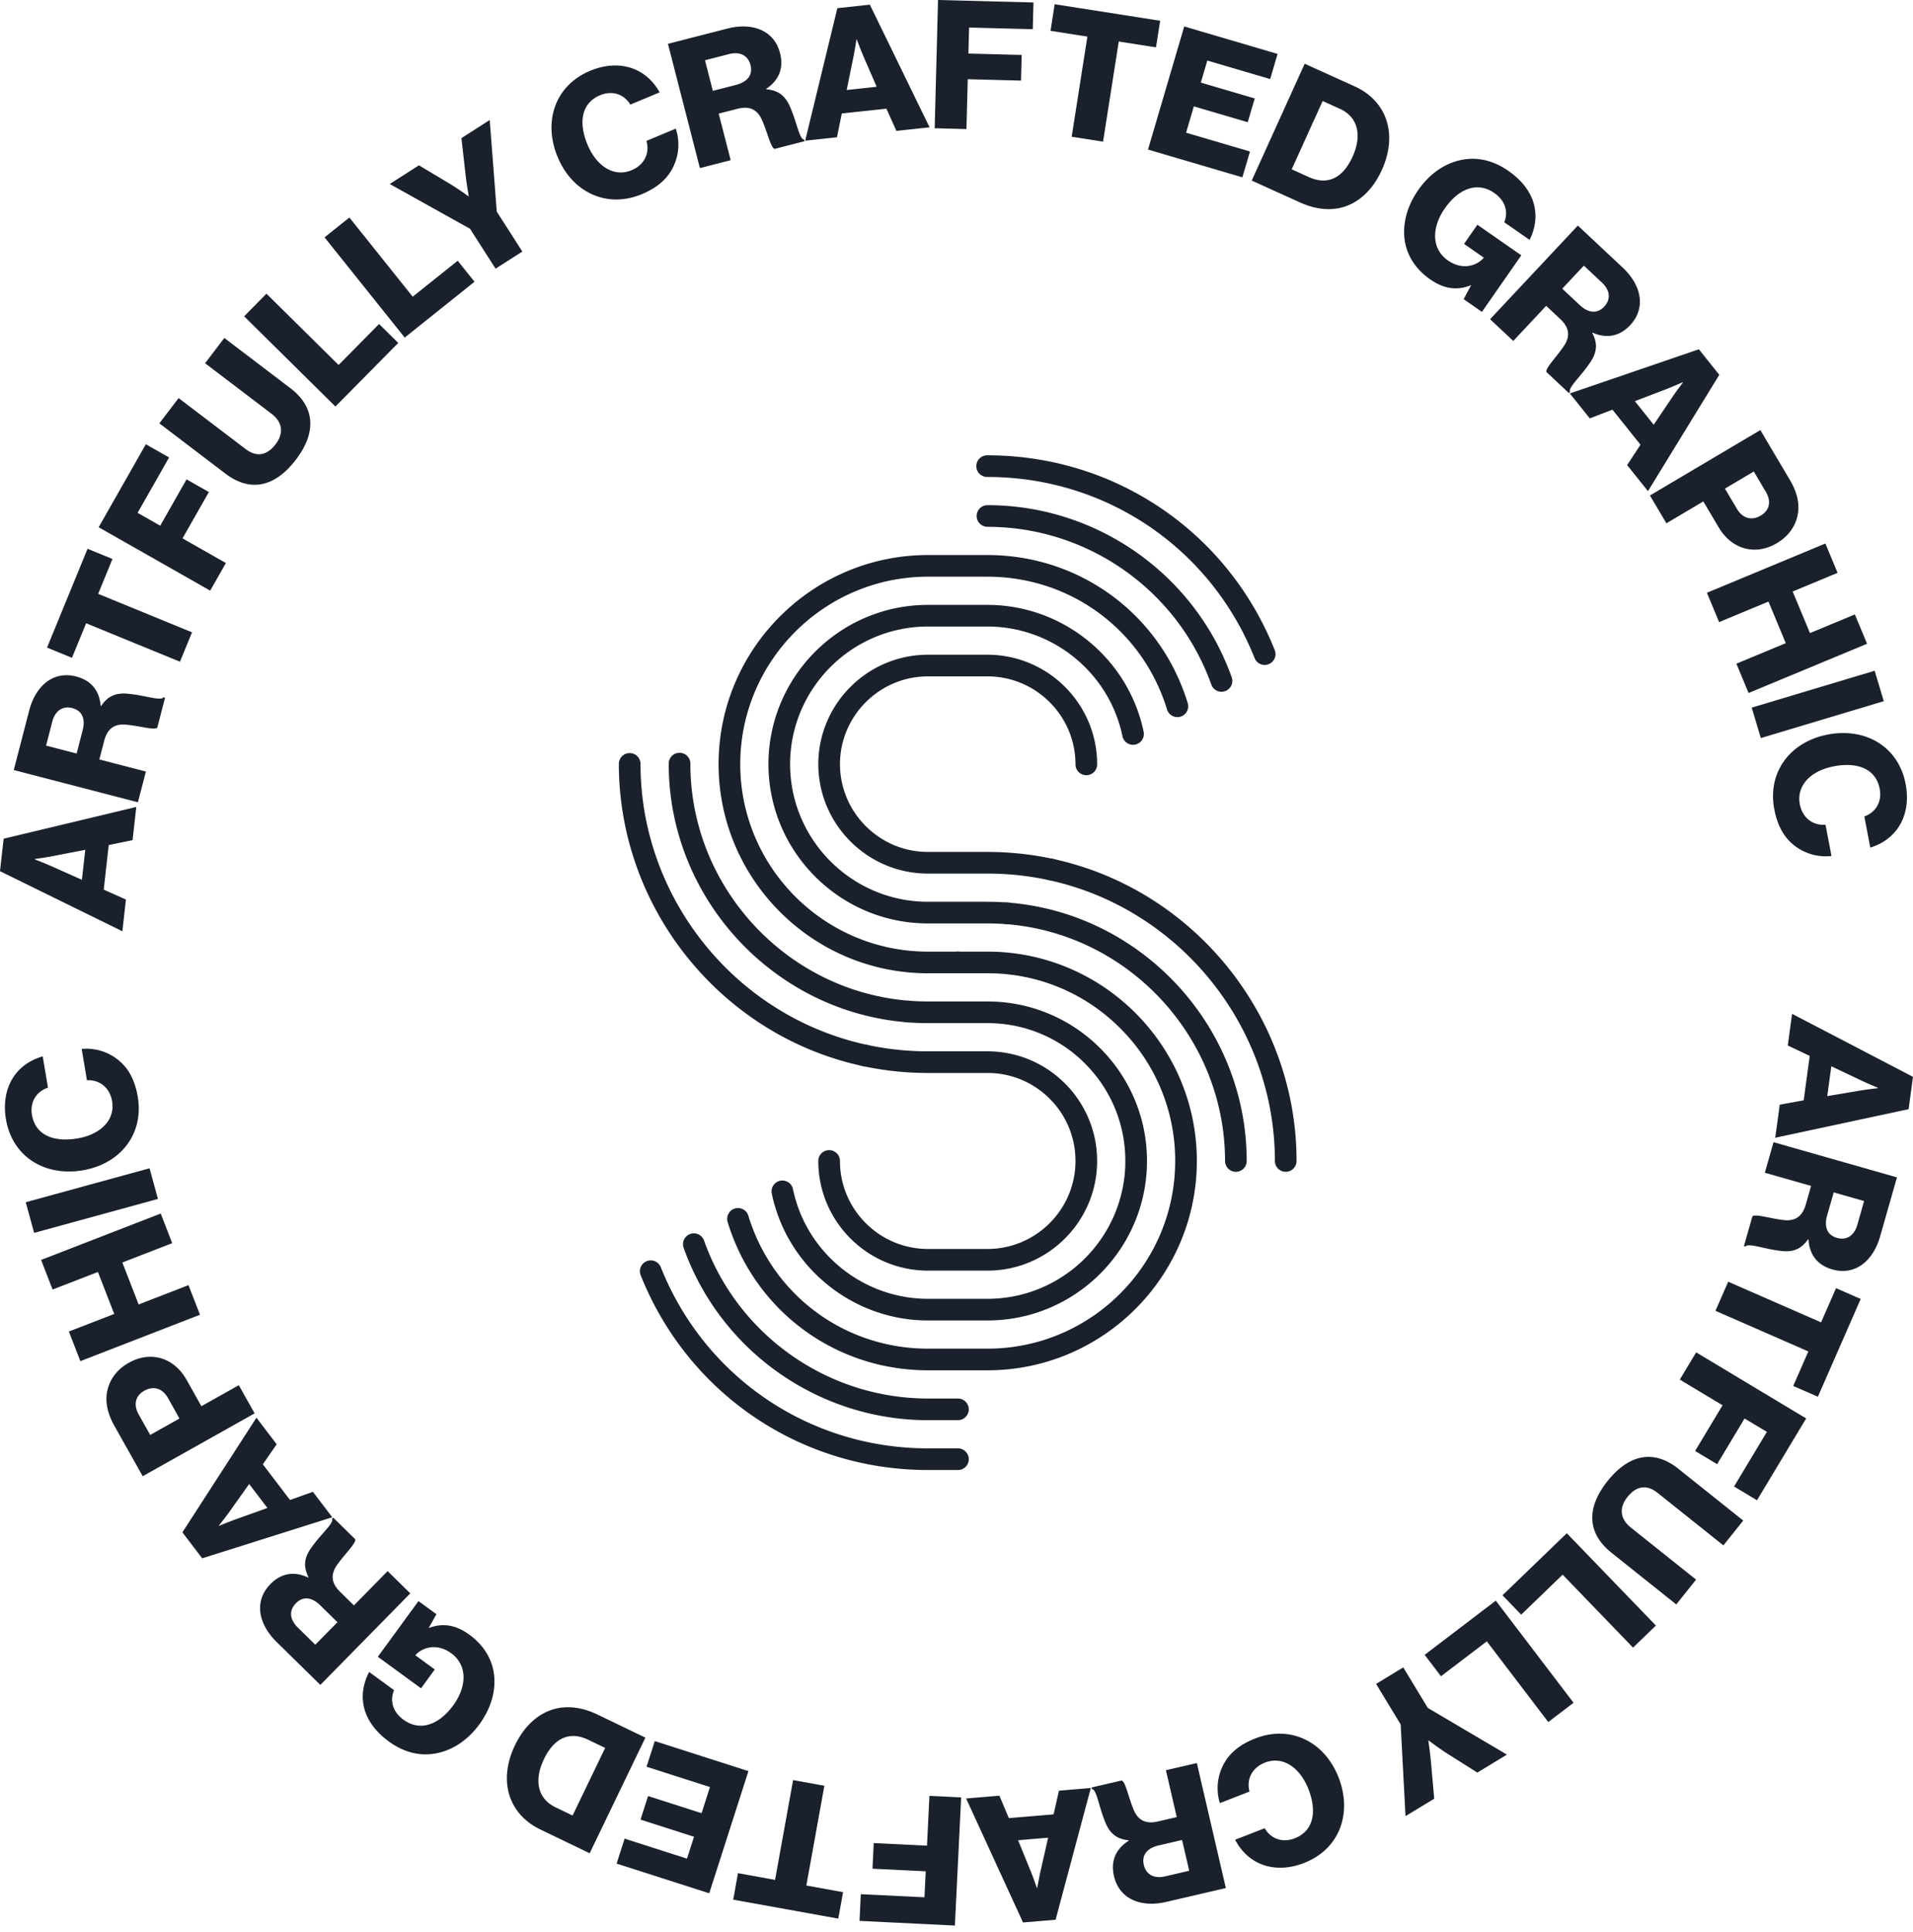
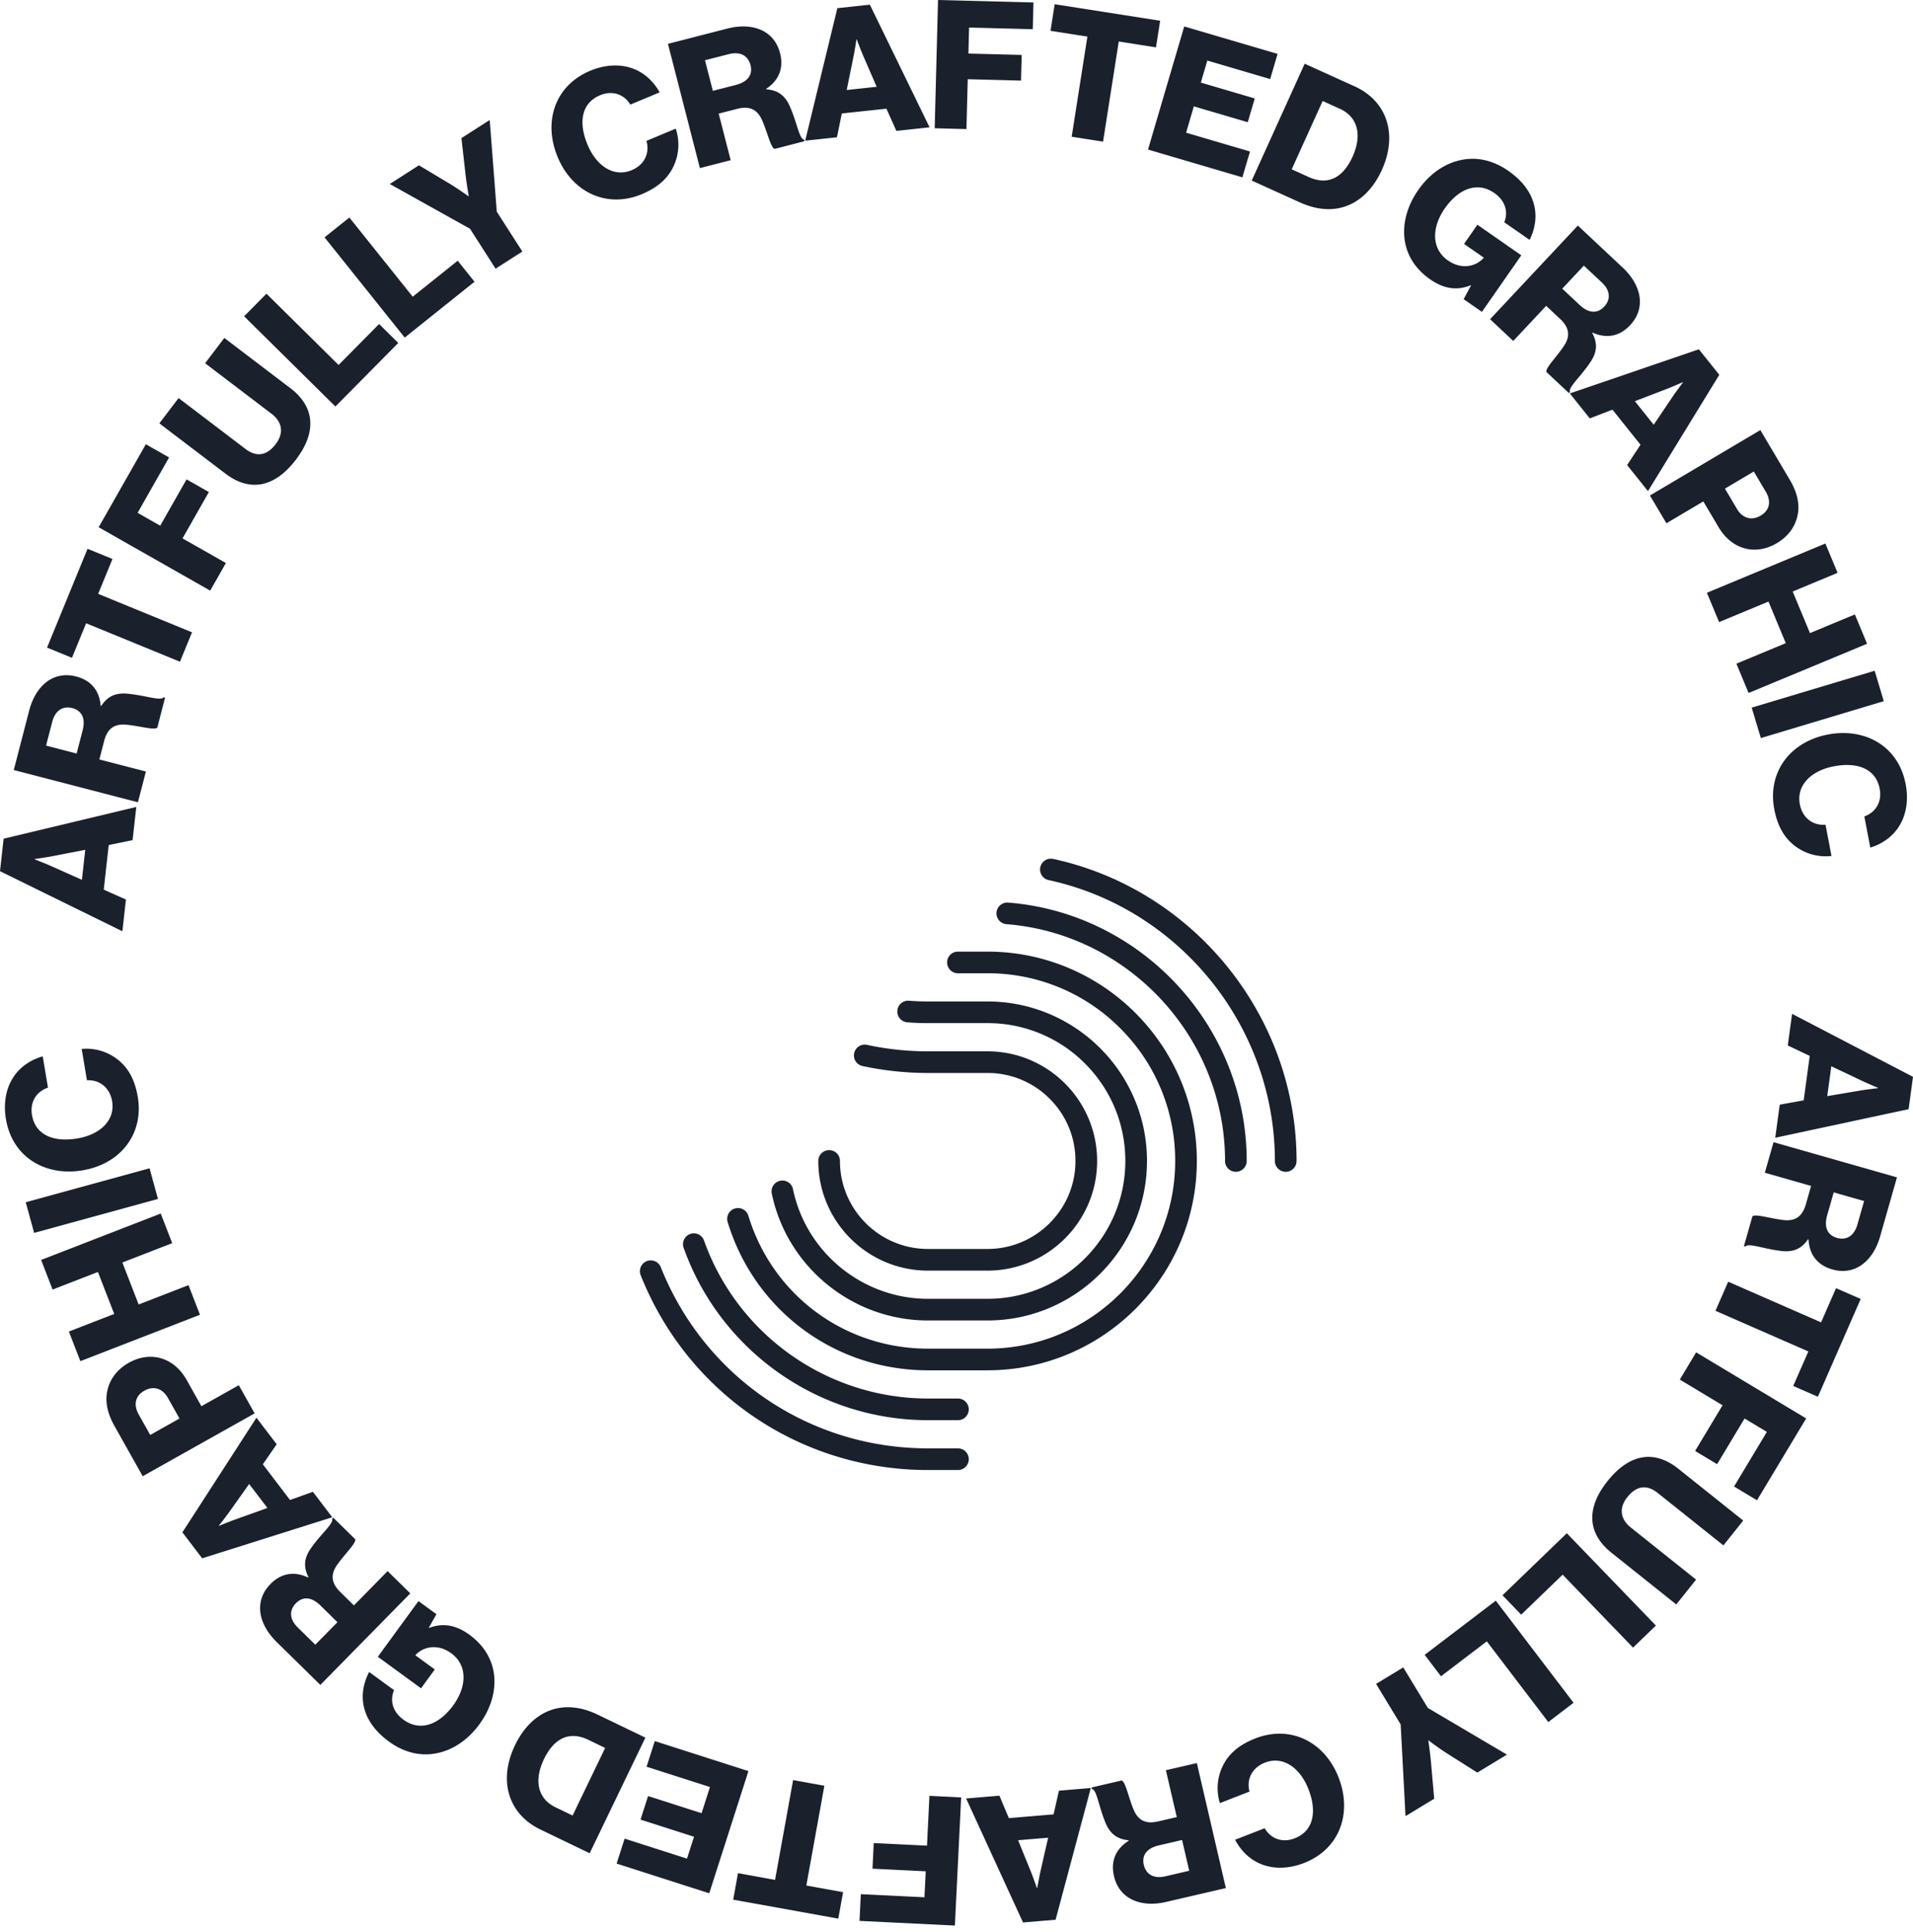
<svg xmlns="http://www.w3.org/2000/svg" width="200" height="202" fill="none">
-   <path d="m200 112.588-.46 3.383-13.943 2.987.47-3.458 2.504-.454.632-4.647-2.294-1.089.45-3.309L200 112.588Zm-8.965 2.017 3.352-.565c.718-.13 1.948-.266 1.948-.266l.006-.037s-1.146-.478-1.804-.794l-3.077-1.46-.425 3.122Zm7.288 8.494-1.76 6.172c-.73 2.562-2.603 4.136-5.003 3.452-1.498-.428-2.388-1.481-2.484-3.128l-.053-.016c-.698 1.011-1.567 1.388-2.9 1.203-1.773-.213-3.345-.856-3.637-.451l-.162-.046.885-3.105c.296-.286 1.796.2 3.134.367 1.237.176 2.062-.252 2.453-1.623l.55-1.931-4.836-1.379.91-3.194 12.903 3.679Zm-7.297 3.968c-.36 1.263.05 2.083 1.025 2.361.939.268 1.782-.156 2.132-1.383l.704-2.472-3.176-.906-.685 2.4Zm-.637 11.191 1.565-3.575 2.577 1.128-4.475 10.225-2.578-1.128 1.58-3.609-9.709-4.249 1.331-3.042 9.709 4.25Zm-1.558 10.045-5.141 8.557-2.397-1.439 3.431-5.711-2.333-1.401-2.87 4.777-2.301-1.381 2.87-4.777-4.471-2.686 1.71-2.848 11.502 6.909Zm-13.372 5.258 6.791 5.42-2.072 2.596-6.879-5.49c-1.027-.82-2.138-.842-3.156.434-.961 1.203-.684 2.36.343 3.18l6.836 5.455-2.072 2.596-6.791-5.42c-2.42-1.932-2.728-4.554-.398-7.474 2.34-2.933 4.948-3.252 7.398-1.297Zm-2.338 16.398-2.389 2.307-7.36-7.628-4.333 4.182-1.955-2.025 6.723-6.487 9.314 9.651Zm-8.608 8.075-2.644 2.013-6.425-8.436-4.793 3.651-1.705-2.24 7.436-5.664 8.131 10.676Zm-15.237.539 8.272 4.881-3.096 1.878-3.277-2.073a29.27 29.27 0 0 1-1.815-1.291l-.032.019s.183 1.206.275 2.226l.34 3.854-3 1.82-.507-9.591-2.569-4.236 2.84-1.723 2.569 4.236Zm-9.329 7.271c1.452 3.726.117 7.488-3.609 8.939-1.451.566-2.839.623-3.997.288-1.405-.4-2.511-1.378-3.214-2.717l3.096-1.205c.593 1.057 1.802 1.574 3.131 1.057 2.029-.79 2.33-2.862 1.444-5.136-.892-2.291-2.694-3.503-4.547-2.781-1.382.539-1.951 1.767-1.62 3.028l-3.096 1.206a5.285 5.285 0 0 1 .257-3.787c.601-1.302 1.687-2.289 3.454-2.977 3.672-1.429 7.243.342 8.701 4.085Zm-11.787 11.563-6.252 1.45c-2.596.603-4.881-.274-5.445-2.706-.351-1.517.14-2.806 1.534-3.688l-.013-.055c-1.223-.121-1.973-.698-2.457-1.954-.673-1.655-.872-3.343-1.367-3.401l-.038-.165 3.144-.729c.394.12.695 1.669 1.197 2.92.445 1.168 1.219 1.682 2.609 1.36l1.956-.453-1.136-4.901 3.236-.75 3.032 13.072Zm-7.008-4.463c-1.28.297-1.798 1.053-1.569 2.04.221.951.999 1.484 2.243 1.195l2.504-.582-.746-3.217-2.432.564Zm-10.793 7.774-3.404.286-5.948-12.964 3.478-.293.988 2.347 4.675-.393.564-2.477 3.329-.279-3.682 13.773Zm-3.919-8.314 1.281 3.15c.282.673.682 1.845.682 1.845l.038-.003s.217-1.223.383-1.934l.757-3.321-3.141.263Zm-6.609 8.922-9.97-.488.136-2.793 6.653.325.133-2.717-5.566-.272.131-2.68 5.567.272.255-5.209 3.317.162-.656 13.4ZM84.3 197.139l3.841.694-.5 2.77-10.986-1.985.5-2.77 3.877.701 1.886-10.432 3.268.59-1.885 10.432Zm-10.15.812-9.683-3.104.836-2.609 6.521 2.091.734-2.287-5.592-1.793.79-2.465 5.593 1.793.876-2.734-6.628-2.124.86-2.68 9.79 3.139-4.097 12.773Zm-12.5-4.185-5.157-2.485c-3.347-1.612-4.43-5.114-2.647-8.816 1.027-2.13 2.593-3.479 4.443-3.859 1.29-.254 2.693-.056 4.215.677l4.97 2.396-5.825 12.087Zm-.14-11.859c-1.96-.944-3.57-.199-4.638 2.015-1.059 2.198-.679 4.131 1.198 5.036l1.793.864 3.405-7.067-1.758-.848Zm-9.854-6.779c.187 1.716-.338 3.517-1.545 5.169-1.239 1.697-2.91 2.777-4.694 3.055-1.558.256-3.203-.132-4.764-1.272-2.788-2.037-3.37-4.739-2.06-7.267l2.607 1.904c-.444 1.023-.204 2.22.978 3.084 1.789 1.306 3.767.474 5.205-1.496 1.45-1.986 1.493-4.208-.204-5.447-1.41-1.03-2.929-.698-3.732.179l-.022.03 2.031 1.483-1.438 1.97-4.516-3.298 4.25-5.82 1.878 1.372-.8 1.414.03.022c1.52-.586 2.902-.25 4.205.701 1.545 1.13 2.405 2.594 2.59 4.217Zm-18.164 1.039-4.578-4.499c-1.902-1.868-2.388-4.265-.638-6.046 1.091-1.112 2.443-1.389 3.935-.685l.04-.04c-.555-1.098-.47-2.041.33-3.122 1.035-1.456 2.354-2.529 2.137-2.979l.118-.12 2.303 2.262c.109.398-1.035 1.483-1.822 2.578-.747 1.002-.765 1.931.252 2.931L37 167.855l3.525-3.588 2.37 2.328-9.404 9.572Zm.006-8.308c-.938-.921-1.854-.952-2.563-.23-.685.696-.716 1.639.195 2.533l1.834 1.802 2.315-2.356-1.781-1.749Zm-12.358-4.928-2.07-2.718 7.742-11.983 2.116 2.777-1.449 2.094 2.843 3.733 2.393-.855 2.024 2.658-13.598 4.294Zm4.91-7.773-1.97 2.774a38.86 38.86 0 0 1-1.19 1.567l.024.03s1.149-.474 1.837-.715l3.21-1.147-1.911-2.509Zm-11.129-.811-2.96-5.269c-.8-1.423-.994-2.692-.71-3.798.28-1.148 1.04-2.134 2.218-2.795 2.241-1.259 4.702-.596 6.053 1.809l1.534 2.733 3.91-2.197 1.654 2.946-11.699 6.571Zm2.64-8.177c-.588-1.047-1.54-1.287-2.473-.763-.933.524-1.165 1.45-.587 2.482l1.204 2.144 3.06-1.719-1.203-2.144Zm-9.158-3.854-1.201-3.096 4.74-1.839-1.703-4.39-4.74 1.839-1.2-3.096 12.505-4.851 1.2 3.096-5.211 2.022 1.703 4.39 5.211-2.022 1.201 3.096-12.505 4.851Zm-4.833-13.41-.878-3.204 12.943-3.549.879 3.204-12.943 3.549Zm5.062-6.542c-3.941.66-7.352-1.412-8.011-5.354-.257-1.536-.03-2.906.533-3.971.677-1.293 1.861-2.176 3.313-2.59l.549 3.275c-1.156.366-1.908 1.443-1.673 2.849.36 2.146 2.325 2.863 4.73 2.461 2.425-.407 3.978-1.922 3.65-3.884-.245-1.461-1.331-2.268-2.633-2.203l-.549-3.275a5.284 5.284 0 0 1 3.653 1.024c1.152.853 1.896 2.117 2.209 3.986.652 3.886-1.81 7.019-5.77 7.682ZM0 91.085l.38-3.393 13.868-3.32-.388 3.469-2.493.513-.522 4.662 2.32 1.033-.37 3.319L0 91.085Zm8.914-2.231-3.338.646c-.715.146-1.941.311-1.941.311l-.004.038s1.158.45 1.822.751l3.11 1.386.35-3.132ZM1.439 80.51 3.05 74.3c.668-2.578 2.503-4.194 4.918-3.568 1.507.391 2.422 1.424 2.557 3.067l.054.015c.674-1.027 1.533-1.424 2.869-1.271 1.777.17 3.365.776 3.645.364l.163.043-.81 3.124c-.29.293-1.801-.158-3.142-.293-1.241-.148-2.055.3-2.413 1.68l-.504 1.943 4.867 1.263-.835 3.213-12.981-3.37Zm7.199-4.14c.33-1.271-.1-2.08-1.08-2.335-.944-.245-1.776.198-2.096 1.433l-.646 2.487 3.195.83.627-2.415Zm.366-11.205-1.48 3.612-2.605-1.068 4.235-10.332 2.604 1.068-1.495 3.646 9.812 4.022-1.26 3.073-9.81-4.02Zm1.311-10.041 4.933-8.675 2.43 1.38-3.292 5.79 2.364 1.345 2.755-4.844 2.332 1.326-2.755 4.844 4.534 2.578-1.642 2.886-11.659-6.63Zm13.26-5.6-6.914-5.26 2.011-2.643 7.003 5.328c1.045.795 2.156.791 3.145-.508.93-1.224.628-2.374-.418-3.17l-6.958-5.293 2.01-2.643 6.915 5.26c2.463 1.874 2.832 4.488.572 7.459-2.273 2.987-4.873 3.367-7.366 1.47Zm1.949-16.454 2.335-2.364 7.54 7.455 4.236-4.284 2.002 1.98-6.57 6.646-9.543-9.434Zm8.408-8.252 2.594-2.075 6.622 8.28 4.704-3.762 1.758 2.197-7.297 5.837-8.381-10.477Zm15.208-.9-8.39-4.68 3.05-1.954 3.328 1.994a29.12 29.12 0 0 1 1.846 1.247l.031-.02s-.212-1.201-.329-2.218l-.433-3.845 2.956-1.893.738 9.58L54.61 26.3l-2.798 1.792-2.672-4.175Zm9.164-7.492c-1.54-3.69-.296-7.484 3.394-9.024 1.438-.6 2.824-.69 3.99-.383 1.414.366 2.543 1.318 3.277 2.638l-3.066 1.28c-.619-1.044-1.839-1.531-3.156-.982-2.009.839-2.26 2.917-1.32 5.17.946 2.269 2.777 3.437 4.612 2.67 1.37-.57 1.909-1.812 1.548-3.065l3.066-1.28a5.29 5.29 0 0 1-.167 3.793c-.57 1.315-1.632 2.329-3.381 3.058-3.638 1.518-7.25-.168-8.797-3.875ZM69.833 4.583l6.215-1.597c2.58-.663 4.884.158 5.505 2.576.388 1.508-.072 2.808-1.445 3.723l.014.054c1.224.092 1.988.652 2.502 1.895.711 1.638.95 3.32 1.447 3.366l.042.163-3.126.804c-.396-.111-.734-1.652-1.266-2.89-.472-1.157-1.258-1.653-2.639-1.298l-1.944.5 1.252 4.87-3.217.827-3.34-12.993Zm7.11 4.294c1.272-.327 1.772-1.095 1.52-2.076-.244-.945-1.034-1.459-2.27-1.14l-2.489.639.822 3.198 2.417-.62ZM87.545.854l3.396-.365 6.245 12.824-3.47.372-1.043-2.322-4.664.5-.507 2.49-3.32.356L87.544.854Zm4.11 8.22-1.354-3.119a37.482 37.482 0 0 1-.724-1.829l-.038.005s-.189 1.228-.34 1.943L88.52 9.41l3.135-.336ZM98.068 0l9.978.259-.073 2.794-6.658-.173-.071 2.72 5.571.145-.069 2.682-5.57-.145-.136 5.214-3.32-.087L98.069 0Zm15.616 3.825-3.855-.604.435-2.78 11.027 1.729-.435 2.78-3.892-.611-1.642 10.47-3.28-.513 1.642-10.47Zm10.125-1.06 9.758 2.87-.773 2.63-6.572-1.934-.678 2.304 5.635 1.659-.73 2.484-5.636-1.658-.81 2.754 6.68 1.966-.795 2.7-9.866-2.903 3.787-12.872Zm12.593 3.897 5.212 2.362c3.383 1.534 4.548 5.007 2.853 8.749-.976 2.153-2.511 3.538-4.349 3.96-1.282.285-2.691.12-4.229-.577l-5.023-2.277 5.536-12.217Zm.418 11.847c1.982.898 3.573.116 4.587-2.123 1.007-2.221.58-4.145-1.316-5.004l-1.811-.82-3.237 7.142 1.777.805Zm10.032 6.557c-.226-1.712.258-3.524 1.426-5.203 1.201-1.726 2.847-2.843 4.623-3.162 1.552-.291 3.205.058 4.793 1.163 2.834 1.972 3.478 4.661 2.225 7.218l-2.65-1.843c.422-1.034.154-2.225-1.048-3.062-1.818-1.264-3.777-.387-5.171 1.615-1.404 2.018-1.396 4.241.329 5.441 1.433.997 2.945.632 3.728-.264l.022-.031-2.065-1.436 1.393-2.003 4.591 3.195-4.117 5.915-1.91-1.33.768-1.432-.031-.022c-1.506.62-2.895.317-4.22-.605-1.571-1.091-2.463-2.535-2.686-4.154Zm18.109-1.482 4.683 4.39c1.944 1.822 2.487 4.207.78 6.028-1.065 1.136-2.409 1.446-3.918.778l-.038.041c.579 1.084.517 2.029-.257 3.13-1.001 1.479-2.293 2.583-2.066 3.027l-.115.123-2.356-2.207c-.119-.394 1.001-1.506 1.761-2.62.723-1.019.719-1.948-.321-2.923l-1.465-1.373-3.44 3.67-2.424-2.272 9.176-9.792Zm.19 8.305c.959.899 1.875.909 2.568.169.667-.713.677-1.655-.255-2.528l-1.876-1.757-2.259 2.41 1.822 1.706Zm12.463 4.633 2.133 2.667-7.454 12.161-2.181-2.725 1.398-2.127-2.93-3.664-2.371.911-2.086-2.609 13.491-4.614Zm-4.723 7.886 1.903-2.819c.402-.61 1.152-1.593 1.152-1.593l-.024-.03s-1.137.502-1.82.76l-3.18 1.221 1.969 2.461Zm11.149.561 3.079 5.197c.832 1.404 1.057 2.667.8 3.779-.254 1.153-.99 2.156-2.152 2.845-2.211 1.31-4.686.705-6.092-1.668l-1.597-2.695-3.858 2.286-1.722-2.906 11.542-6.838Zm-2.449 8.234c.613 1.033 1.57 1.25 2.491.705.92-.546 1.13-1.477.528-2.494l-1.253-2.114-3.018 1.788 1.252 2.115Zm9.249 3.625 1.274 3.066-4.694 1.952 1.808 4.348 4.694-1.952 1.275 3.066-12.386 5.15-1.275-3.067 5.162-2.145-1.807-4.349-5.163 2.146-1.275-3.066 12.387-5.149Zm5.151 13.303.955 3.182-12.854 3.857-.955-3.182 12.854-3.857Zm-4.899 6.669c3.927-.752 7.386 1.243 8.138 5.17.294 1.53.098 2.906-.441 3.983-.647 1.31-1.81 2.22-3.253 2.668l-.625-3.263c1.148-.391 1.875-1.487 1.606-2.887-.41-2.138-2.392-2.81-4.789-2.35-2.416.462-3.933 2.014-3.559 3.968.279 1.456 1.384 2.239 2.684 2.142l.625 3.263a5.29 5.29 0 0 1-3.677-.94c-1.172-.826-1.945-2.073-2.302-3.934-.741-3.873 1.648-7.063 5.593-7.82Zm-90.942 76.898h-3.136c-13.318 0-25.106-7.995-30.032-20.366a1.132 1.132 0 1 1 2.104-.838c4.58 11.505 15.543 18.94 27.928 18.94h3.136a1.131 1.131 0 0 1 0 2.264Zm0-5.212h-3.136c-11.433 0-21.693-7.232-25.532-17.995a1.132 1.132 0 1 1 2.132-.76c3.518 9.864 12.922 16.492 23.4 16.492h3.136a1.13 1.13 0 1 1 0 2.263Zm3.089-5.213h-6.224c-9.692 0-18.105-6.222-20.935-15.483a1.132 1.132 0 1 1 2.165-.661c2.537 8.302 10.08 13.88 18.77 13.88h6.224c10.82 0 19.624-8.804 19.624-19.624a19.494 19.494 0 0 0-5.748-13.877 19.494 19.494 0 0 0-13.876-5.748h-3.089a1.131 1.131 0 1 1 0-2.263h3.089c12.069 0 21.888 9.819 21.888 21.889-.001 12.069-9.82 21.887-21.888 21.887Zm0-5.212h-6.224c-7.887 0-14.758-5.599-16.337-13.316a1.133 1.133 0 0 1 2.218-.454c1.364 6.667 7.302 11.507 14.12 11.507h6.223c7.947 0 14.412-6.465 14.412-14.412 0-3.85-1.499-7.469-4.22-10.192a14.32 14.32 0 0 0-10.191-4.221h-6.225c-.72 0-1.445-.028-2.159-.085a1.132 1.132 0 1 1 .178-2.257 25.14 25.14 0 0 0 1.981.078h6.225c9.195 0 16.675 7.48 16.675 16.676-.001 9.196-7.482 16.676-16.676 16.676Zm0-5.212h-6.224c-6.321 0-11.464-5.143-11.464-11.464a1.132 1.132 0 1 1 2.264 0c0 5.073 4.127 9.2 9.2 9.2h6.223c5.073 0 9.2-4.128 9.2-9.2a9.14 9.14 0 0 0-2.695-6.506 9.136 9.136 0 0 0-6.505-2.694h-6.224a32.45 32.45 0 0 1-6.83-.724 1.132 1.132 0 1 1 .477-2.213c2.074.447 4.211.673 6.353.673h6.224c6.321 0 11.464 5.142 11.464 11.464 0 6.321-5.143 11.464-11.463 11.464Zm31.181-10.332a1.131 1.131 0 0 1-1.132-1.131c0-14.049-9.95-26.401-23.66-29.369a1.131 1.131 0 1 1 .48-2.212c14.743 3.192 25.445 16.474 25.445 31.582a1.133 1.133 0 0 1-1.133 1.13Zm-5.213 0a1.13 1.13 0 0 1-1.131-1.131c0-12.871-10.038-23.746-22.852-24.76a1.133 1.133 0 0 1-1.04-1.216 1.133 1.133 0 0 1 1.218-1.04c13.983 1.105 24.937 12.972 24.937 27.016 0 .625-.507 1.131-1.132 1.131Z" fill="#1A202C" />
-   <path d="M90.425 111.488c-.08 0-.16-.009-.24-.027C75.418 108.284 64.7 95 64.7 79.873a1.132 1.132 0 1 1 2.264 0c0 14.067 9.966 26.42 23.696 29.375a1.132 1.132 0 0 1-.236 2.24Zm4.52-4.596a.89.89 0 0 1-.089-.004c-13.985-1.103-24.942-12.97-24.942-27.015a1.132 1.132 0 1 1 2.263 0c0 12.872 10.04 23.748 22.857 24.758a1.132 1.132 0 0 1-.089 2.261Zm5.205-5.132-3.136.001c-12.053 0-21.862-9.794-21.888-21.842v-.045c.025-12.049 9.834-21.842 21.888-21.842h6.225c9.692 0 18.105 6.222 20.935 15.483a1.131 1.131 0 1 1-2.165.661c-2.537-8.302-10.081-13.88-18.77-13.88h-6.225c-10.812 0-19.611 8.791-19.624 19.601.013 10.81 8.812 19.602 19.624 19.602h3.136a1.13 1.13 0 1 1 0 2.261Zm5.164-5.13c-.03 0-.06 0-.09-.003a25.28 25.28 0 0 0-1.985-.078h-6.225c-9.18 0-16.65-7.456-16.675-16.63v-.045c.025-9.174 7.497-16.63 16.675-16.63h6.225c7.887 0 14.757 5.6 16.337 13.317a1.133 1.133 0 0 1-2.218.453c-1.364-6.667-7.303-11.507-14.119-11.507h-6.225c-7.938 0-14.4 6.453-14.412 14.39.013 7.935 6.473 14.388 14.412 14.388h6.225c.72 0 1.447.029 2.163.085a1.133 1.133 0 0 1-.088 2.26Zm4.555-4.587c-.079 0-.159-.008-.241-.026a30.216 30.216 0 0 0-6.388-.68h-6.225c-6.306 0-11.438-5.118-11.463-11.418v-.045c.025-6.3 5.158-11.418 11.463-11.418h6.225c6.321 0 11.464 5.142 11.464 11.464a1.132 1.132 0 0 1-2.264 0c0-5.073-4.127-9.2-9.2-9.2h-6.224c-5.065 0-9.187 4.115-9.2 9.177.013 5.063 4.135 9.177 9.2 9.177h6.224c2.316 0 4.625.246 6.868.731a1.133 1.133 0 0 1-.239 2.238Zm17.837-19.717c-.465 0-.901-.29-1.066-.752-3.518-9.864-12.922-16.492-23.4-16.492a1.131 1.131 0 1 1 0-2.263c11.433 0 21.693 7.232 25.532 17.995a1.133 1.133 0 0 1-1.066 1.512Zm4.514-2.803c-.451 0-.876-.27-1.053-.714-4.58-11.505-15.543-18.94-27.928-18.94a1.132 1.132 0 1 1 0-2.263c13.318 0 25.106 7.994 30.032 20.366a1.132 1.132 0 0 1-1.051 1.55Z" fill="#1A202C" />
+   <path d="m200 112.588-.46 3.383-13.943 2.987.47-3.458 2.504-.454.632-4.647-2.294-1.089.45-3.309L200 112.588Zm-8.965 2.017 3.352-.565c.718-.13 1.948-.266 1.948-.266l.006-.037s-1.146-.478-1.804-.794l-3.077-1.46-.425 3.122Zm7.288 8.494-1.76 6.172c-.73 2.562-2.603 4.136-5.003 3.452-1.498-.428-2.388-1.481-2.484-3.128l-.053-.016c-.698 1.011-1.567 1.388-2.9 1.203-1.773-.213-3.345-.856-3.637-.451l-.162-.046.885-3.105c.296-.286 1.796.2 3.134.367 1.237.176 2.062-.252 2.453-1.623l.55-1.931-4.836-1.379.91-3.194 12.903 3.679Zm-7.297 3.968c-.36 1.263.05 2.083 1.025 2.361.939.268 1.782-.156 2.132-1.383l.704-2.472-3.176-.906-.685 2.4Zm-.637 11.191 1.565-3.575 2.577 1.128-4.475 10.225-2.578-1.128 1.58-3.609-9.709-4.249 1.331-3.042 9.709 4.25Zm-1.558 10.045-5.141 8.557-2.397-1.439 3.431-5.711-2.333-1.401-2.87 4.777-2.301-1.381 2.87-4.777-4.471-2.686 1.71-2.848 11.502 6.909Zm-13.372 5.258 6.791 5.42-2.072 2.596-6.879-5.49c-1.027-.82-2.138-.842-3.156.434-.961 1.203-.684 2.36.343 3.18l6.836 5.455-2.072 2.596-6.791-5.42c-2.42-1.932-2.728-4.554-.398-7.474 2.34-2.933 4.948-3.252 7.398-1.297Zm-2.338 16.398-2.389 2.307-7.36-7.628-4.333 4.182-1.955-2.025 6.723-6.487 9.314 9.651Zm-8.608 8.075-2.644 2.013-6.425-8.436-4.793 3.651-1.705-2.24 7.436-5.664 8.131 10.676Zm-15.237.539 8.272 4.881-3.096 1.878-3.277-2.073a29.27 29.27 0 0 1-1.815-1.291l-.032.019s.183 1.206.275 2.226l.34 3.854-3 1.82-.507-9.591-2.569-4.236 2.84-1.723 2.569 4.236Zm-9.329 7.271c1.452 3.726.117 7.488-3.609 8.939-1.451.566-2.839.623-3.997.288-1.405-.4-2.511-1.378-3.214-2.717l3.096-1.205c.593 1.057 1.802 1.574 3.131 1.057 2.029-.79 2.33-2.862 1.444-5.136-.892-2.291-2.694-3.503-4.547-2.781-1.382.539-1.951 1.767-1.62 3.028l-3.096 1.206a5.285 5.285 0 0 1 .257-3.787c.601-1.302 1.687-2.289 3.454-2.977 3.672-1.429 7.243.342 8.701 4.085Zm-11.787 11.563-6.252 1.45c-2.596.603-4.881-.274-5.445-2.706-.351-1.517.14-2.806 1.534-3.688l-.013-.055c-1.223-.121-1.973-.698-2.457-1.954-.673-1.655-.872-3.343-1.367-3.401l-.038-.165 3.144-.729c.394.12.695 1.669 1.197 2.92.445 1.168 1.219 1.682 2.609 1.36l1.956-.453-1.136-4.901 3.236-.75 3.032 13.072Zm-7.008-4.463c-1.28.297-1.798 1.053-1.569 2.04.221.951.999 1.484 2.243 1.195l2.504-.582-.746-3.217-2.432.564Zm-10.793 7.774-3.404.286-5.948-12.964 3.478-.293.988 2.347 4.675-.393.564-2.477 3.329-.279-3.682 13.773Zm-3.919-8.314 1.281 3.15c.282.673.682 1.845.682 1.845l.038-.003s.217-1.223.383-1.934l.757-3.321-3.141.263Zm-6.609 8.922-9.97-.488.136-2.793 6.653.325.133-2.717-5.566-.272.131-2.68 5.567.272.255-5.209 3.317.162-.656 13.4ZM84.3 197.139l3.841.694-.5 2.77-10.986-1.985.5-2.77 3.877.701 1.886-10.432 3.268.59-1.885 10.432Zm-10.15.812-9.683-3.104.836-2.609 6.521 2.091.734-2.287-5.592-1.793.79-2.465 5.593 1.793.876-2.734-6.628-2.124.86-2.68 9.79 3.139-4.097 12.773Zm-12.5-4.185-5.157-2.485c-3.347-1.612-4.43-5.114-2.647-8.816 1.027-2.13 2.593-3.479 4.443-3.859 1.29-.254 2.693-.056 4.215.677l4.97 2.396-5.825 12.087Zm-.14-11.859c-1.96-.944-3.57-.199-4.638 2.015-1.059 2.198-.679 4.131 1.198 5.036l1.793.864 3.405-7.067-1.758-.848Zm-9.854-6.779c.187 1.716-.338 3.517-1.545 5.169-1.239 1.697-2.91 2.777-4.694 3.055-1.558.256-3.203-.132-4.764-1.272-2.788-2.037-3.37-4.739-2.06-7.267l2.607 1.904c-.444 1.023-.204 2.22.978 3.084 1.789 1.306 3.767.474 5.205-1.496 1.45-1.986 1.493-4.208-.204-5.447-1.41-1.03-2.929-.698-3.732.179l-.022.03 2.031 1.483-1.438 1.97-4.516-3.298 4.25-5.82 1.878 1.372-.8 1.414.03.022c1.52-.586 2.902-.25 4.205.701 1.545 1.13 2.405 2.594 2.59 4.217Zm-18.164 1.039-4.578-4.499c-1.902-1.868-2.388-4.265-.638-6.046 1.091-1.112 2.443-1.389 3.935-.685l.04-.04c-.555-1.098-.47-2.041.33-3.122 1.035-1.456 2.354-2.529 2.137-2.979l.118-.12 2.303 2.262c.109.398-1.035 1.483-1.822 2.578-.747 1.002-.765 1.931.252 2.931L37 167.855l3.525-3.588 2.37 2.328-9.404 9.572Zm.006-8.308c-.938-.921-1.854-.952-2.563-.23-.685.696-.716 1.639.195 2.533l1.834 1.802 2.315-2.356-1.781-1.749Zm-12.358-4.928-2.07-2.718 7.742-11.983 2.116 2.777-1.449 2.094 2.843 3.733 2.393-.855 2.024 2.658-13.598 4.294Zm4.91-7.773-1.97 2.774a38.86 38.86 0 0 1-1.19 1.567l.024.03s1.149-.474 1.837-.715l3.21-1.147-1.911-2.509m-11.129-.811-2.96-5.269c-.8-1.423-.994-2.692-.71-3.798.28-1.148 1.04-2.134 2.218-2.795 2.241-1.259 4.702-.596 6.053 1.809l1.534 2.733 3.91-2.197 1.654 2.946-11.699 6.571Zm2.64-8.177c-.588-1.047-1.54-1.287-2.473-.763-.933.524-1.165 1.45-.587 2.482l1.204 2.144 3.06-1.719-1.203-2.144Zm-9.158-3.854-1.201-3.096 4.74-1.839-1.703-4.39-4.74 1.839-1.2-3.096 12.505-4.851 1.2 3.096-5.211 2.022 1.703 4.39 5.211-2.022 1.201 3.096-12.505 4.851Zm-4.833-13.41-.878-3.204 12.943-3.549.879 3.204-12.943 3.549Zm5.062-6.542c-3.941.66-7.352-1.412-8.011-5.354-.257-1.536-.03-2.906.533-3.971.677-1.293 1.861-2.176 3.313-2.59l.549 3.275c-1.156.366-1.908 1.443-1.673 2.849.36 2.146 2.325 2.863 4.73 2.461 2.425-.407 3.978-1.922 3.65-3.884-.245-1.461-1.331-2.268-2.633-2.203l-.549-3.275a5.284 5.284 0 0 1 3.653 1.024c1.152.853 1.896 2.117 2.209 3.986.652 3.886-1.81 7.019-5.77 7.682ZM0 91.085l.38-3.393 13.868-3.32-.388 3.469-2.493.513-.522 4.662 2.32 1.033-.37 3.319L0 91.085Zm8.914-2.231-3.338.646c-.715.146-1.941.311-1.941.311l-.004.038s1.158.45 1.822.751l3.11 1.386.35-3.132ZM1.439 80.51 3.05 74.3c.668-2.578 2.503-4.194 4.918-3.568 1.507.391 2.422 1.424 2.557 3.067l.054.015c.674-1.027 1.533-1.424 2.869-1.271 1.777.17 3.365.776 3.645.364l.163.043-.81 3.124c-.29.293-1.801-.158-3.142-.293-1.241-.148-2.055.3-2.413 1.68l-.504 1.943 4.867 1.263-.835 3.213-12.981-3.37Zm7.199-4.14c.33-1.271-.1-2.08-1.08-2.335-.944-.245-1.776.198-2.096 1.433l-.646 2.487 3.195.83.627-2.415Zm.366-11.205-1.48 3.612-2.605-1.068 4.235-10.332 2.604 1.068-1.495 3.646 9.812 4.022-1.26 3.073-9.81-4.02Zm1.311-10.041 4.933-8.675 2.43 1.38-3.292 5.79 2.364 1.345 2.755-4.844 2.332 1.326-2.755 4.844 4.534 2.578-1.642 2.886-11.659-6.63Zm13.26-5.6-6.914-5.26 2.011-2.643 7.003 5.328c1.045.795 2.156.791 3.145-.508.93-1.224.628-2.374-.418-3.17l-6.958-5.293 2.01-2.643 6.915 5.26c2.463 1.874 2.832 4.488.572 7.459-2.273 2.987-4.873 3.367-7.366 1.47Zm1.949-16.454 2.335-2.364 7.54 7.455 4.236-4.284 2.002 1.98-6.57 6.646-9.543-9.434Zm8.408-8.252 2.594-2.075 6.622 8.28 4.704-3.762 1.758 2.197-7.297 5.837-8.381-10.477Zm15.208-.9-8.39-4.68 3.05-1.954 3.328 1.994a29.12 29.12 0 0 1 1.846 1.247l.031-.02s-.212-1.201-.329-2.218l-.433-3.845 2.956-1.893.738 9.58L54.61 26.3l-2.798 1.792-2.672-4.175Zm9.164-7.492c-1.54-3.69-.296-7.484 3.394-9.024 1.438-.6 2.824-.69 3.99-.383 1.414.366 2.543 1.318 3.277 2.638l-3.066 1.28c-.619-1.044-1.839-1.531-3.156-.982-2.009.839-2.26 2.917-1.32 5.17.946 2.269 2.777 3.437 4.612 2.67 1.37-.57 1.909-1.812 1.548-3.065l3.066-1.28a5.29 5.29 0 0 1-.167 3.793c-.57 1.315-1.632 2.329-3.381 3.058-3.638 1.518-7.25-.168-8.797-3.875ZM69.833 4.583l6.215-1.597c2.58-.663 4.884.158 5.505 2.576.388 1.508-.072 2.808-1.445 3.723l.014.054c1.224.092 1.988.652 2.502 1.895.711 1.638.95 3.32 1.447 3.366l.042.163-3.126.804c-.396-.111-.734-1.652-1.266-2.89-.472-1.157-1.258-1.653-2.639-1.298l-1.944.5 1.252 4.87-3.217.827-3.34-12.993Zm7.11 4.294c1.272-.327 1.772-1.095 1.52-2.076-.244-.945-1.034-1.459-2.27-1.14l-2.489.639.822 3.198 2.417-.62ZM87.545.854l3.396-.365 6.245 12.824-3.47.372-1.043-2.322-4.664.5-.507 2.49-3.32.356L87.544.854Zm4.11 8.22-1.354-3.119a37.482 37.482 0 0 1-.724-1.829l-.038.005s-.189 1.228-.34 1.943L88.52 9.41l3.135-.336ZM98.068 0l9.978.259-.073 2.794-6.658-.173-.071 2.72 5.571.145-.069 2.682-5.57-.145-.136 5.214-3.32-.087L98.069 0Zm15.616 3.825-3.855-.604.435-2.78 11.027 1.729-.435 2.78-3.892-.611-1.642 10.47-3.28-.513 1.642-10.47Zm10.125-1.06 9.758 2.87-.773 2.63-6.572-1.934-.678 2.304 5.635 1.659-.73 2.484-5.636-1.658-.81 2.754 6.68 1.966-.795 2.7-9.866-2.903 3.787-12.872Zm12.593 3.897 5.212 2.362c3.383 1.534 4.548 5.007 2.853 8.749-.976 2.153-2.511 3.538-4.349 3.96-1.282.285-2.691.12-4.229-.577l-5.023-2.277 5.536-12.217Zm.418 11.847c1.982.898 3.573.116 4.587-2.123 1.007-2.221.58-4.145-1.316-5.004l-1.811-.82-3.237 7.142 1.777.805Zm10.032 6.557c-.226-1.712.258-3.524 1.426-5.203 1.201-1.726 2.847-2.843 4.623-3.162 1.552-.291 3.205.058 4.793 1.163 2.834 1.972 3.478 4.661 2.225 7.218l-2.65-1.843c.422-1.034.154-2.225-1.048-3.062-1.818-1.264-3.777-.387-5.171 1.615-1.404 2.018-1.396 4.241.329 5.441 1.433.997 2.945.632 3.728-.264l.022-.031-2.065-1.436 1.393-2.003 4.591 3.195-4.117 5.915-1.91-1.33.768-1.432-.031-.022c-1.506.62-2.895.317-4.22-.605-1.571-1.091-2.463-2.535-2.686-4.154Zm18.109-1.482 4.683 4.39c1.944 1.822 2.487 4.207.78 6.028-1.065 1.136-2.409 1.446-3.918.778l-.038.041c.579 1.084.517 2.029-.257 3.13-1.001 1.479-2.293 2.583-2.066 3.027l-.115.123-2.356-2.207c-.119-.394 1.001-1.506 1.761-2.62.723-1.019.719-1.948-.321-2.923l-1.465-1.373-3.44 3.67-2.424-2.272 9.176-9.792Zm.19 8.305c.959.899 1.875.909 2.568.169.667-.713.677-1.655-.255-2.528l-1.876-1.757-2.259 2.41 1.822 1.706Zm12.463 4.633 2.133 2.667-7.454 12.161-2.181-2.725 1.398-2.127-2.93-3.664-2.371.911-2.086-2.609 13.491-4.614Zm-4.723 7.886 1.903-2.819c.402-.61 1.152-1.593 1.152-1.593l-.024-.03s-1.137.502-1.82.76l-3.18 1.221 1.969 2.461Zm11.149.561 3.079 5.197c.832 1.404 1.057 2.667.8 3.779-.254 1.153-.99 2.156-2.152 2.845-2.211 1.31-4.686.705-6.092-1.668l-1.597-2.695-3.858 2.286-1.722-2.906 11.542-6.838Zm-2.449 8.234c.613 1.033 1.57 1.25 2.491.705.92-.546 1.13-1.477.528-2.494l-1.253-2.114-3.018 1.788 1.252 2.115Zm9.249 3.625 1.274 3.066-4.694 1.952 1.808 4.348 4.694-1.952 1.275 3.066-12.386 5.15-1.275-3.067 5.162-2.145-1.807-4.349-5.163 2.146-1.275-3.066 12.387-5.149Zm5.151 13.303.955 3.182-12.854 3.857-.955-3.182 12.854-3.857Zm-4.899 6.669c3.927-.752 7.386 1.243 8.138 5.17.294 1.53.098 2.906-.441 3.983-.647 1.31-1.81 2.22-3.253 2.668l-.625-3.263c1.148-.391 1.875-1.487 1.606-2.887-.41-2.138-2.392-2.81-4.789-2.35-2.416.462-3.933 2.014-3.559 3.968.279 1.456 1.384 2.239 2.684 2.142l.625 3.263a5.29 5.29 0 0 1-3.677-.94c-1.172-.826-1.945-2.073-2.302-3.934-.741-3.873 1.648-7.063 5.593-7.82Zm-90.942 76.898h-3.136c-13.318 0-25.106-7.995-30.032-20.366a1.132 1.132 0 1 1 2.104-.838c4.58 11.505 15.543 18.94 27.928 18.94h3.136a1.131 1.131 0 0 1 0 2.264Zm0-5.212h-3.136c-11.433 0-21.693-7.232-25.532-17.995a1.132 1.132 0 1 1 2.132-.76c3.518 9.864 12.922 16.492 23.4 16.492h3.136a1.13 1.13 0 1 1 0 2.263Zm3.089-5.213h-6.224c-9.692 0-18.105-6.222-20.935-15.483a1.132 1.132 0 1 1 2.165-.661c2.537 8.302 10.08 13.88 18.77 13.88h6.224c10.82 0 19.624-8.804 19.624-19.624a19.494 19.494 0 0 0-5.748-13.877 19.494 19.494 0 0 0-13.876-5.748h-3.089a1.131 1.131 0 1 1 0-2.263h3.089c12.069 0 21.888 9.819 21.888 21.889-.001 12.069-9.82 21.887-21.888 21.887Zm0-5.212h-6.224c-7.887 0-14.758-5.599-16.337-13.316a1.133 1.133 0 0 1 2.218-.454c1.364 6.667 7.302 11.507 14.12 11.507h6.223c7.947 0 14.412-6.465 14.412-14.412 0-3.85-1.499-7.469-4.22-10.192a14.32 14.32 0 0 0-10.191-4.221h-6.225c-.72 0-1.445-.028-2.159-.085a1.132 1.132 0 1 1 .178-2.257 25.14 25.14 0 0 0 1.981.078h6.225c9.195 0 16.675 7.48 16.675 16.676-.001 9.196-7.482 16.676-16.676 16.676Zm0-5.212h-6.224c-6.321 0-11.464-5.143-11.464-11.464a1.132 1.132 0 1 1 2.264 0c0 5.073 4.127 9.2 9.2 9.2h6.223c5.073 0 9.2-4.128 9.2-9.2a9.14 9.14 0 0 0-2.695-6.506 9.136 9.136 0 0 0-6.505-2.694h-6.224a32.45 32.45 0 0 1-6.83-.724 1.132 1.132 0 1 1 .477-2.213c2.074.447 4.211.673 6.353.673h6.224c6.321 0 11.464 5.142 11.464 11.464 0 6.321-5.143 11.464-11.463 11.464Zm31.181-10.332a1.131 1.131 0 0 1-1.132-1.131c0-14.049-9.95-26.401-23.66-29.369a1.131 1.131 0 1 1 .48-2.212c14.743 3.192 25.445 16.474 25.445 31.582a1.133 1.133 0 0 1-1.133 1.13Zm-5.213 0a1.13 1.13 0 0 1-1.131-1.131c0-12.871-10.038-23.746-22.852-24.76a1.133 1.133 0 0 1-1.04-1.216 1.133 1.133 0 0 1 1.218-1.04c13.983 1.105 24.937 12.972 24.937 27.016 0 .625-.507 1.131-1.132 1.131Z" fill="#1A202C" />
</svg>